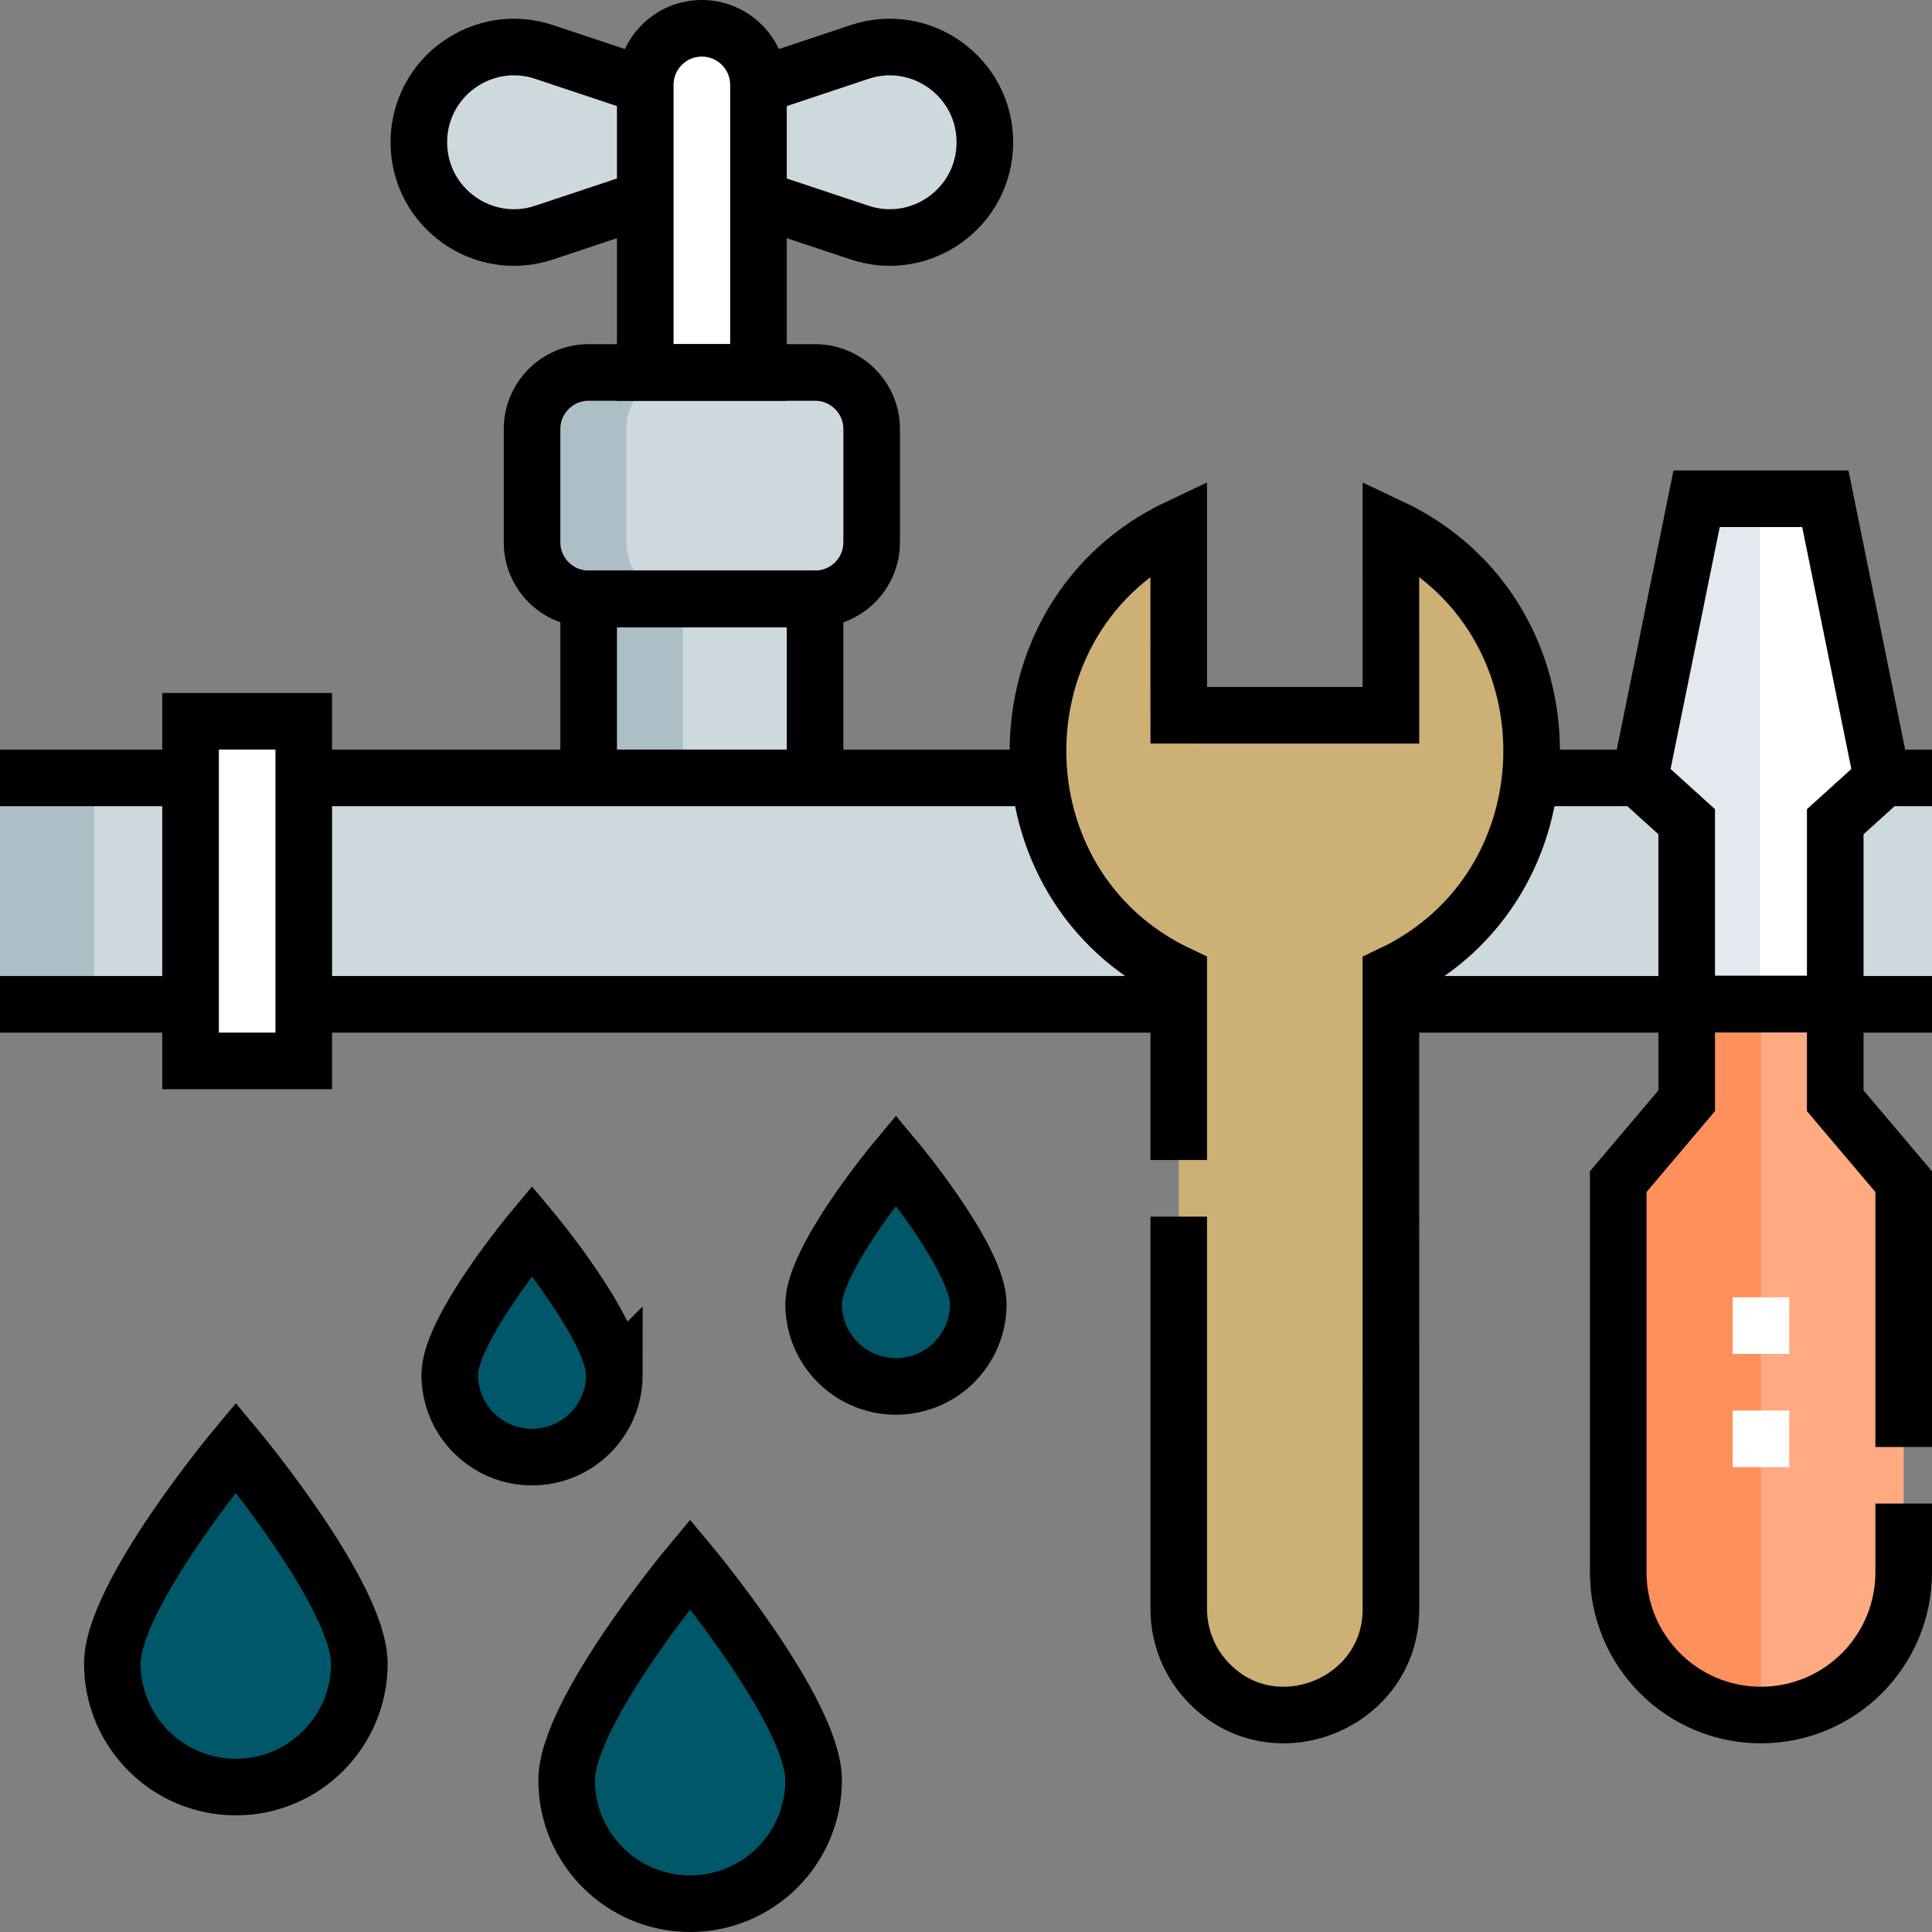
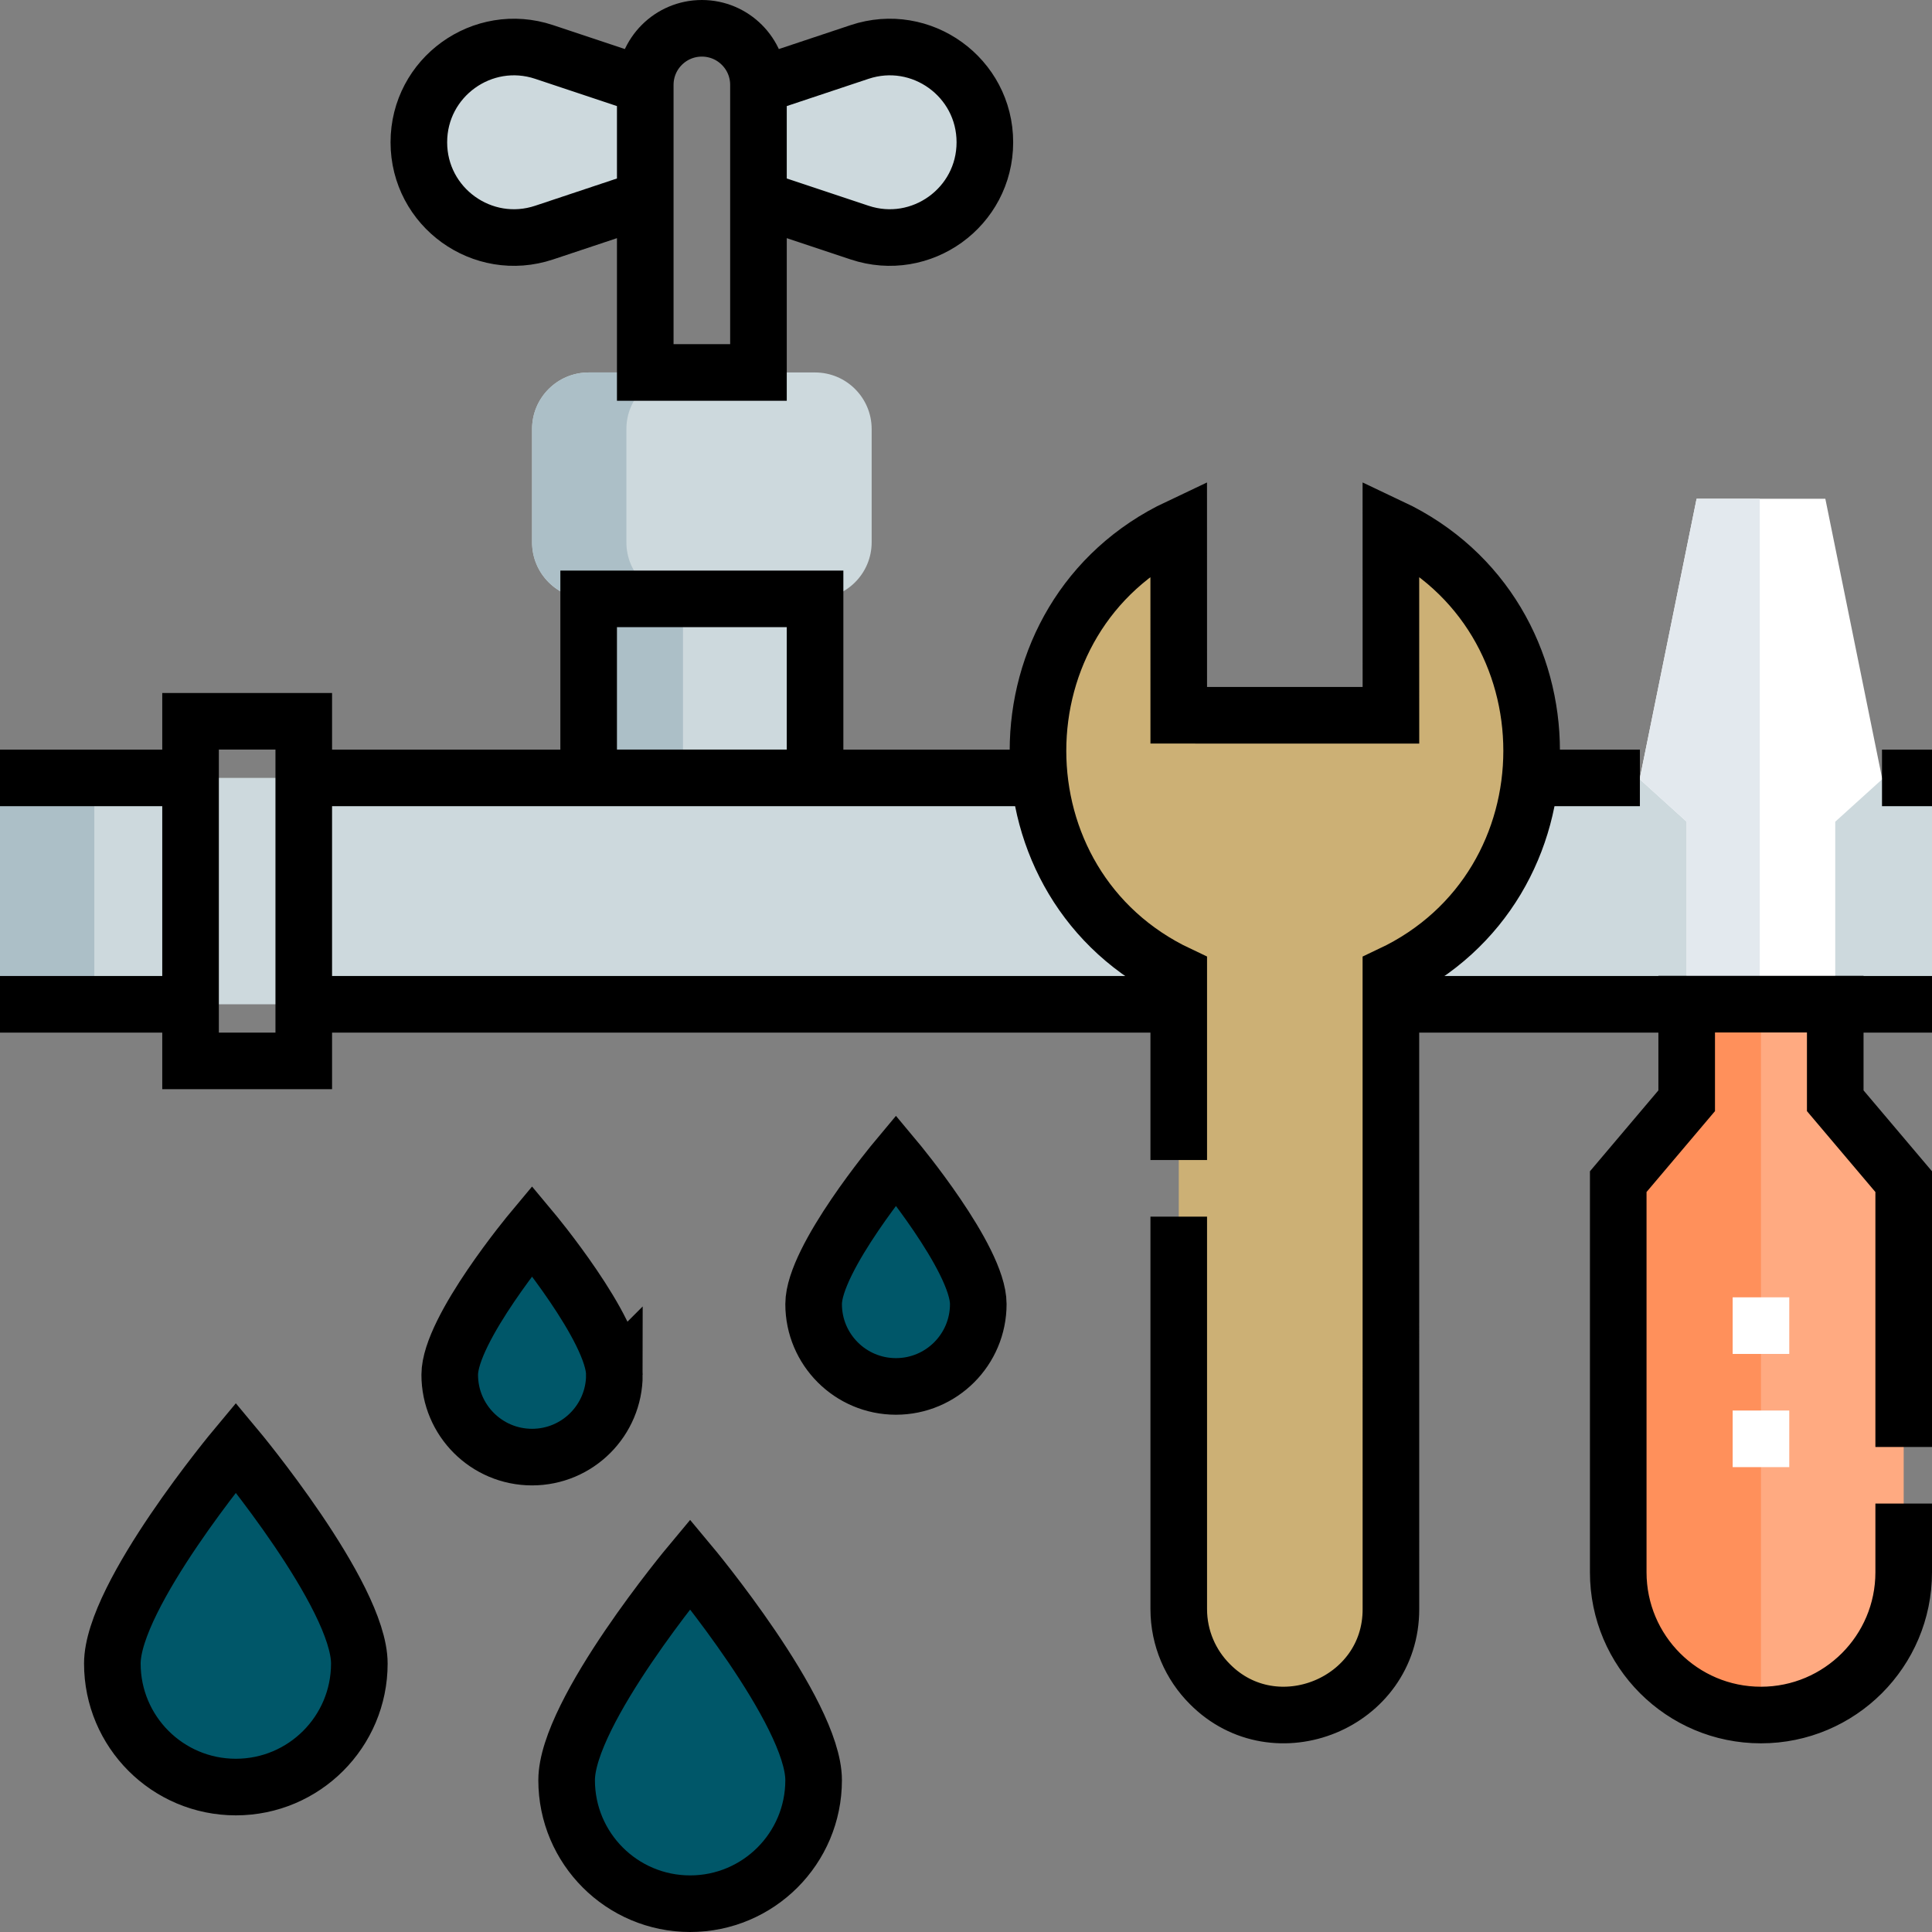
<svg xmlns="http://www.w3.org/2000/svg" width="512" height="512" x="0" y="0" viewBox="0 0 512 512" style="enable-background:new 0 0 512 512" xml:space="preserve" class="">
  <rect x="0" y="0" width="512" height="512" fill="#808080" stroke="none" />
  <g>
    <path d="M0 206.147h512v60H0zM201 52.706v-30l26.796-8.932C244.131 8.329 261 20.487 261 37.706c0 17.219-16.869 29.377-33.204 23.932L201 52.706zM171 52.706v-30l-26.796-8.932C127.869 8.329 111 20.487 111 37.706c0 17.219 16.869 29.377 33.204 23.932L171 52.706z" style="" fill="#cdd9dd" data-original="#cdd9dd" class="" />
-     <path d="M50.5 191.147h30v90h-30zM171 22.5v76.206h30V22.5c0-8.284-6.716-15-15-15-8.284 0-15 6.716-15 15z" style="" fill="#ffffff" data-original="#ffffff" />
    <path d="M156 158.706h60v47.441h-60zM141 143.706v-30c0-8.284 6.716-15 15-15h60c8.284 0 15 6.716 15 15v30c0 8.284-6.716 15-15 15h-60c-8.284 0-15-6.716-15-15z" style="" fill="#cdd9dd" data-original="#cdd9dd" class="" />
    <path d="M449.615 132.18h34.118l15.09 74.297-12.466 11.287v48.346H446.99v-48.346l-12.466-11.287z" style="" fill="#ffffff" data-original="#ffffff" />
    <path d="M486.357 291.713V266.11H446.99v25.603l-18.143 21.435v103.526c0 20.891 16.935 37.826 37.826 37.826 20.891 0 37.826-16.935 37.826-37.826V313.148l-18.142-21.435z" style="" fill="#ffaa81" data-original="#ffaa81" />
    <path d="M312.384 426.412c-.009 7.748 3.147 14.791 8.229 19.873 17.35 17.564 48.056 5.118 47.993-19.873l-.009-168.159c49.714-23.466 49.75-95.077 0-118.561l.009 49.866-56.231-.009v-49.857c-49.714 23.466-49.741 95.068.009 118.552v168.168z" style="" fill="#ccb075" data-original="#fde31d" class="" opacity="1" />
    <path d="M95.227 440.861c0 18.075-14.652 32.727-32.727 32.727s-32.727-14.652-32.727-32.727c0-18.075 32.727-57.273 32.727-57.273s32.727 39.198 32.727 57.273zM215.618 471.773c0 18.075-14.652 32.727-32.727 32.727s-32.727-14.652-32.727-32.727 32.727-57.273 32.727-57.273 32.727 39.198 32.727 57.273zM259.254 345.599c0 12.05-9.768 21.818-21.818 21.818s-21.818-9.768-21.818-21.818 21.818-38.182 21.818-38.182 21.818 26.132 21.818 38.182zM162.818 364.329c0 12.05-9.768 21.818-21.818 21.818s-21.818-9.768-21.818-21.818S141 326.147 141 326.147s21.818 26.132 21.818 38.182z" style="" fill="#005769" data-original="#94b7f7" class="" opacity="1" />
    <path d="M0 206.147h25v60H0zM156 158.706h25v47.441h-25zM166 143.706v-30c0-8.284 6.716-15 15-15h-25c-8.284 0-15 6.716-15 15v30c0 8.284 6.716 15 15 15h25c-8.284 0-15-6.716-15-15z" style="" fill="#acbfc7" data-original="#acbfc7" class="" />
    <path d="M54.773 440.861c0-10.472 10.986-28.034 20.227-40.956-6.709-9.381-12.5-16.317-12.5-16.317s-32.727 39.198-32.727 57.273 14.653 32.727 32.727 32.727c4.428 0 8.648-.884 12.5-2.478-11.872-4.911-20.227-16.602-20.227-30.249zM175.163 471.773c0-10.472 10.986-28.034 20.227-40.956-6.709-9.381-12.5-16.317-12.5-16.317s-32.727 39.198-32.727 57.273S164.816 504.5 182.89 504.5c4.428 0 8.648-.884 12.5-2.478-11.871-4.911-20.227-16.602-20.227-30.249z" style="" fill="#005769" data-original="#5b92f2" class="" opacity="1" />
    <path d="M312.375 258.244V139.692c-49.714 23.466-49.741 95.068.009 118.552h-.009z" style="" fill="#ccb075" data-original="#e7c900" class="" opacity="1" />
    <path d="M466.357 266.11H446.99v-48.346l-12.466-11.287 15.091-74.297h16.742z" style="" fill="#e3e9ee" data-original="#e3e9ee" class="" />
    <path d="M466.674 266.11h-19.683v25.603l-18.143 21.435v103.526c0 20.891 16.935 37.826 37.826 37.826V266.11z" style="" fill="#ff905b" data-original="#ff905b" class="" />
    <path d="M434.59 206.15h-29.08M512 206.15h-13.25M50.5 206.15H0M275.47 206.15H80.5M50.5 266.15H0M312.38 266.15H80.5M446.99 266.15H368.6M512 266.15h-25.64M201 52.706v-30l26.796-8.932C244.131 8.329 261 20.487 261 37.706c0 17.219-16.869 29.377-33.204 23.932L201 52.706zM171 52.706v-30l-26.796-8.932C127.869 8.329 111 20.487 111 37.706c0 17.219 16.869 29.377 33.204 23.932L171 52.706zM50.5 191.147h30v90h-30zM171 22.5v76.206h30V22.5c0-8.284-6.716-15-15-15-8.284 0-15 6.716-15 15zM156 158.706h60v47.441h-60z" style="stroke-width:15;stroke-miterlimit:10;" fill="none" stroke="#000000" stroke-width="15" stroke-miterlimit="10" data-original="#000000" class="" opacity="1" />
-     <path d="M141 143.706v-30c0-8.284 6.716-15 15-15h60c8.284 0 15 6.716 15 15v30c0 8.284-6.716 15-15 15h-60c-8.284 0-15-6.716-15-15zM449.615 132.18h34.118l15.09 74.297-12.466 11.287v48.346H446.99v-48.346l-12.466-11.287z" style="stroke-width:15;stroke-miterlimit:10;" fill="none" stroke="#000000" stroke-width="15" stroke-miterlimit="10" data-original="#000000" class="" opacity="1" />
    <path d="M504.5 398.46v18.21c0 10.45-4.24 19.9-11.08 26.75-6.85 6.84-16.3 11.08-26.75 11.08-20.89 0-37.82-16.94-37.82-37.83V313.15l18.14-21.44v-25.6h39.37v25.6l18.14 21.44v70.31M312.38 322.42v103.99c0 7.75 3.15 14.79 8.23 19.87 17.35 17.57 48.06 5.12 48-19.87l-.01-168.16c49.71-23.46 49.75-95.07 0-118.56l.01 49.87-56.23-.01-.01-49.86c-49.71 23.47-49.74 95.07.01 118.55v49.18M95.227 440.861c0 18.075-14.652 32.727-32.727 32.727s-32.727-14.652-32.727-32.727c0-18.075 32.727-57.273 32.727-57.273s32.727 39.198 32.727 57.273zM215.618 471.773c0 18.075-14.652 32.727-32.727 32.727s-32.727-14.652-32.727-32.727 32.727-57.273 32.727-57.273 32.727 39.198 32.727 57.273zM259.254 345.599c0 12.05-9.768 21.818-21.818 21.818s-21.818-9.768-21.818-21.818 21.818-38.182 21.818-38.182 21.818 26.132 21.818 38.182zM162.818 364.329c0 12.05-9.768 21.818-21.818 21.818s-21.818-9.768-21.818-21.818S141 326.147 141 326.147s21.818 26.132 21.818 38.182z" style="stroke-width:15;stroke-miterlimit:10;" fill="none" stroke="#000000" stroke-width="15" stroke-miterlimit="10" data-original="#000000" class="" opacity="1" />
    <path d="M466.674 343.805v15M466.674 373.805v15" style="stroke-width:15;stroke-miterlimit:10;" fill="none" stroke="#ffffff" stroke-width="15" stroke-miterlimit="10" data-original="#ffffff" />
  </g>
</svg>